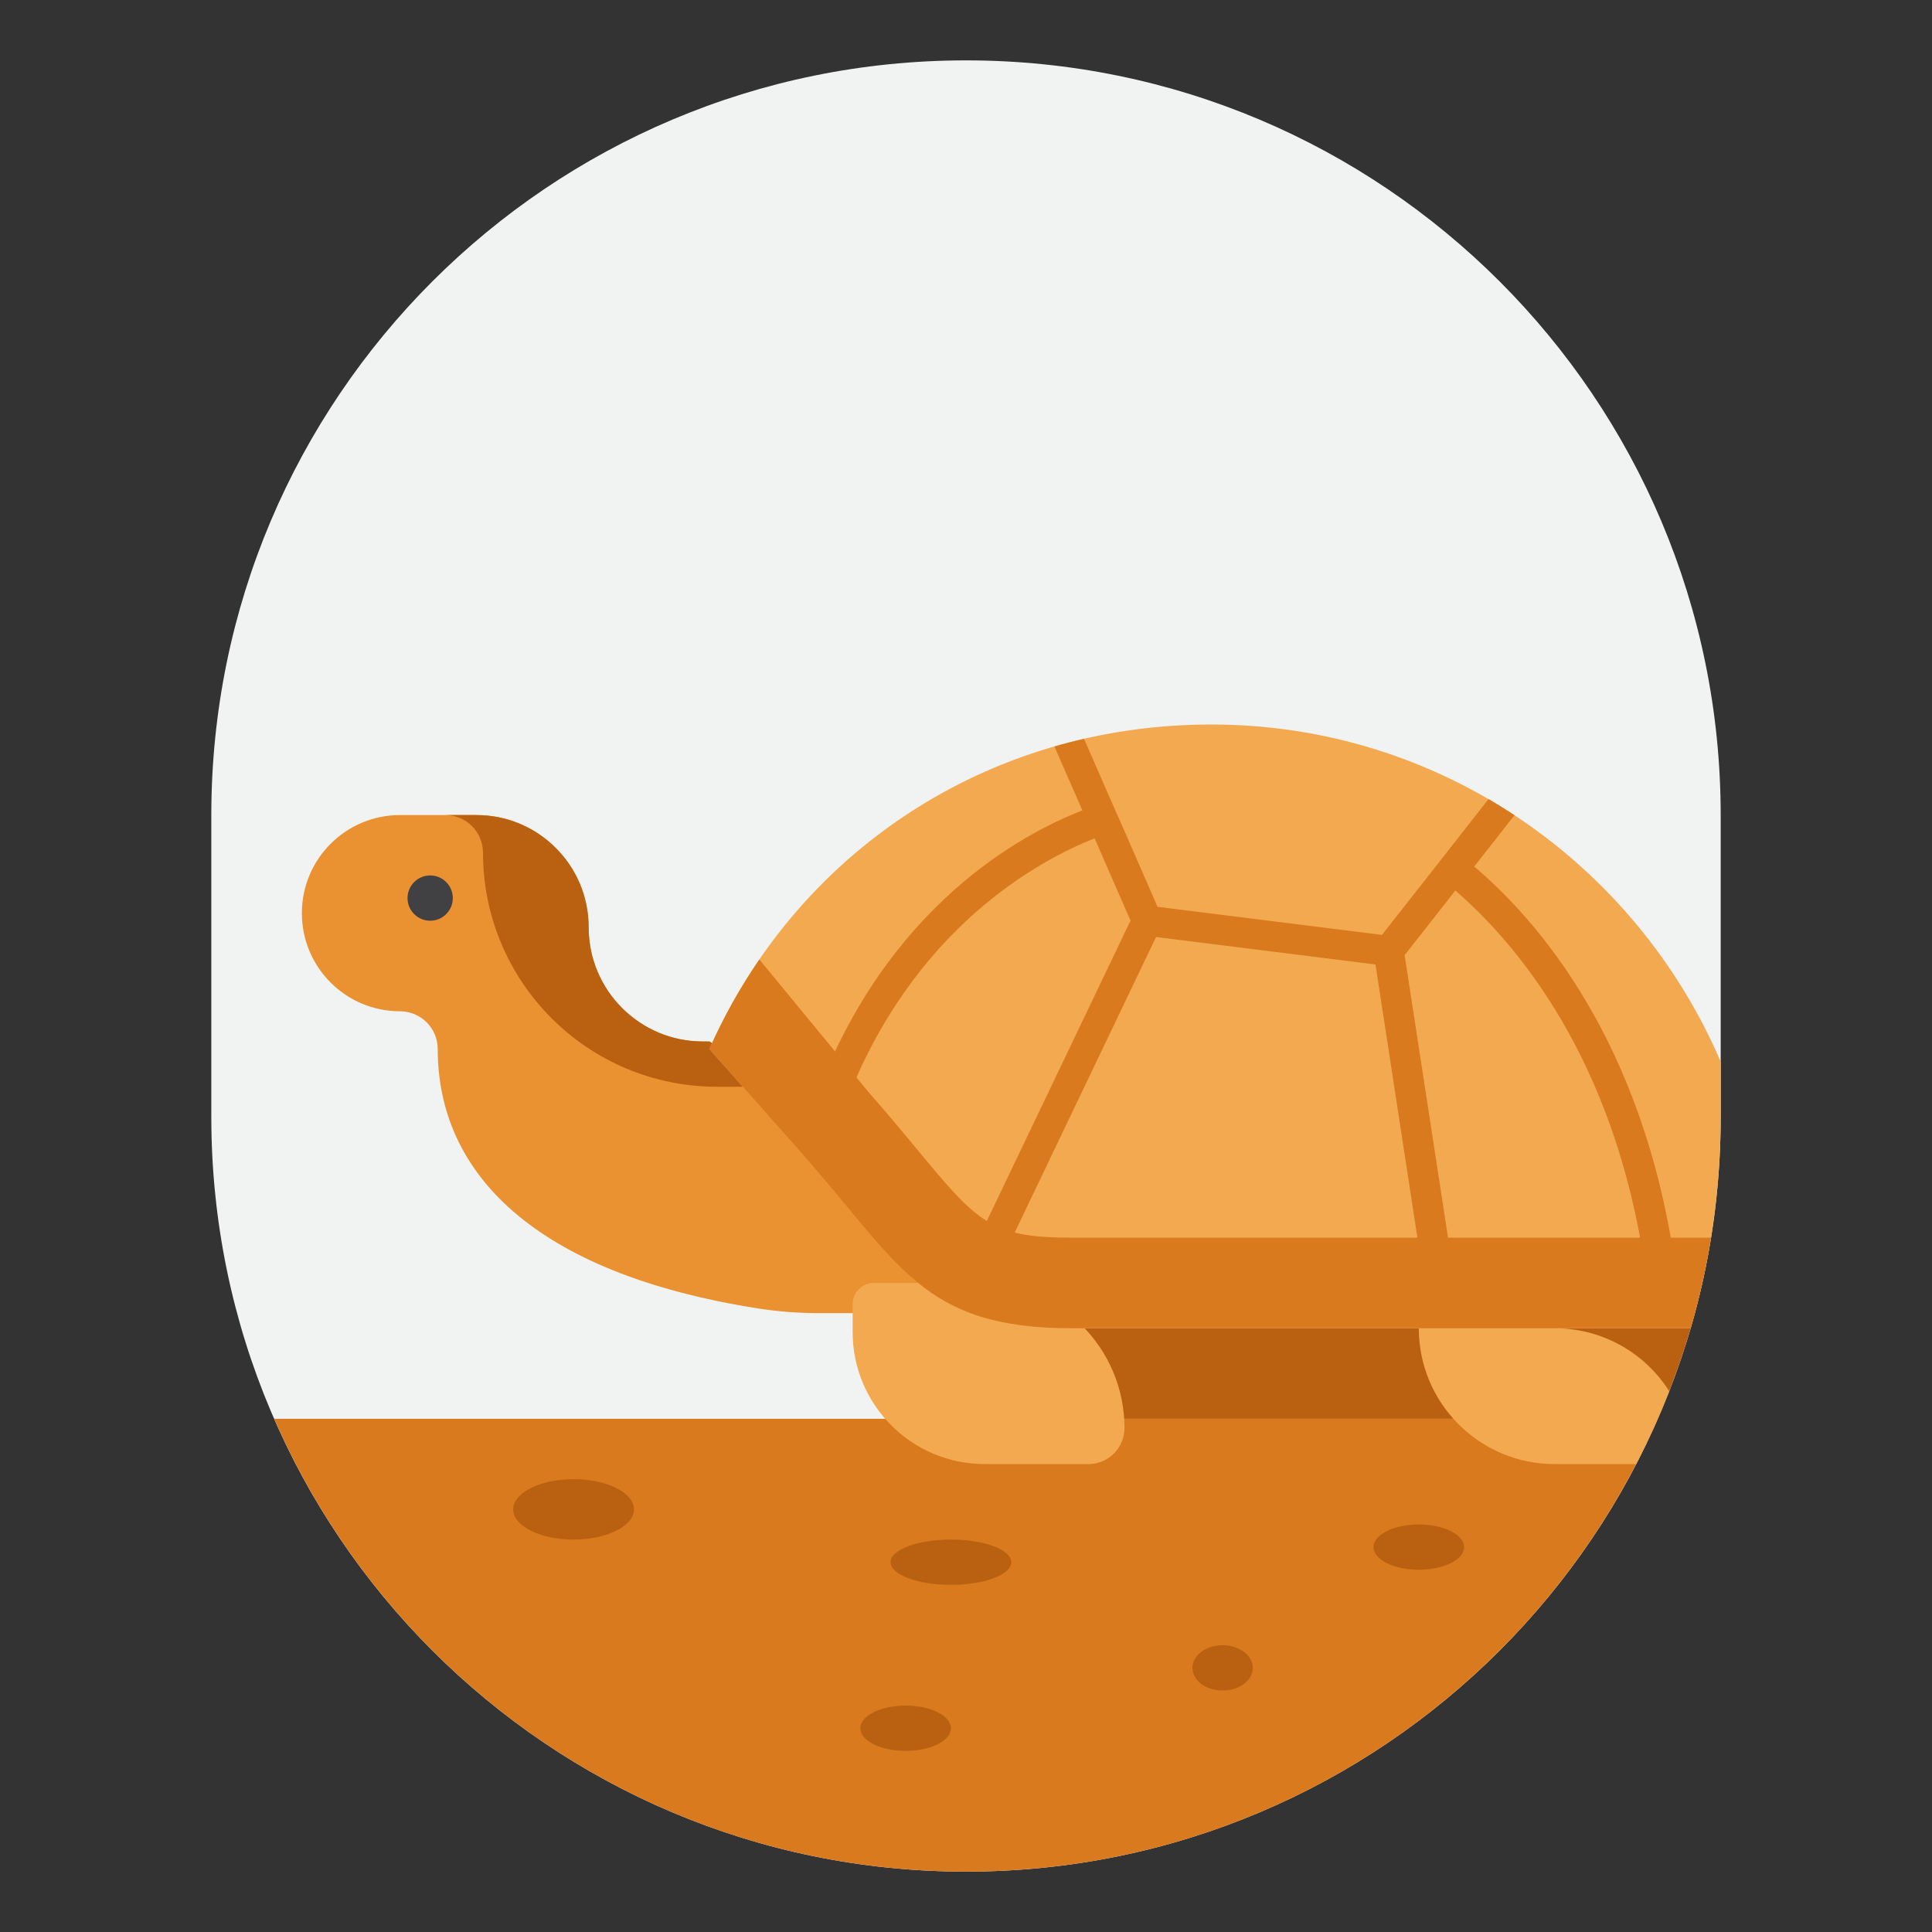
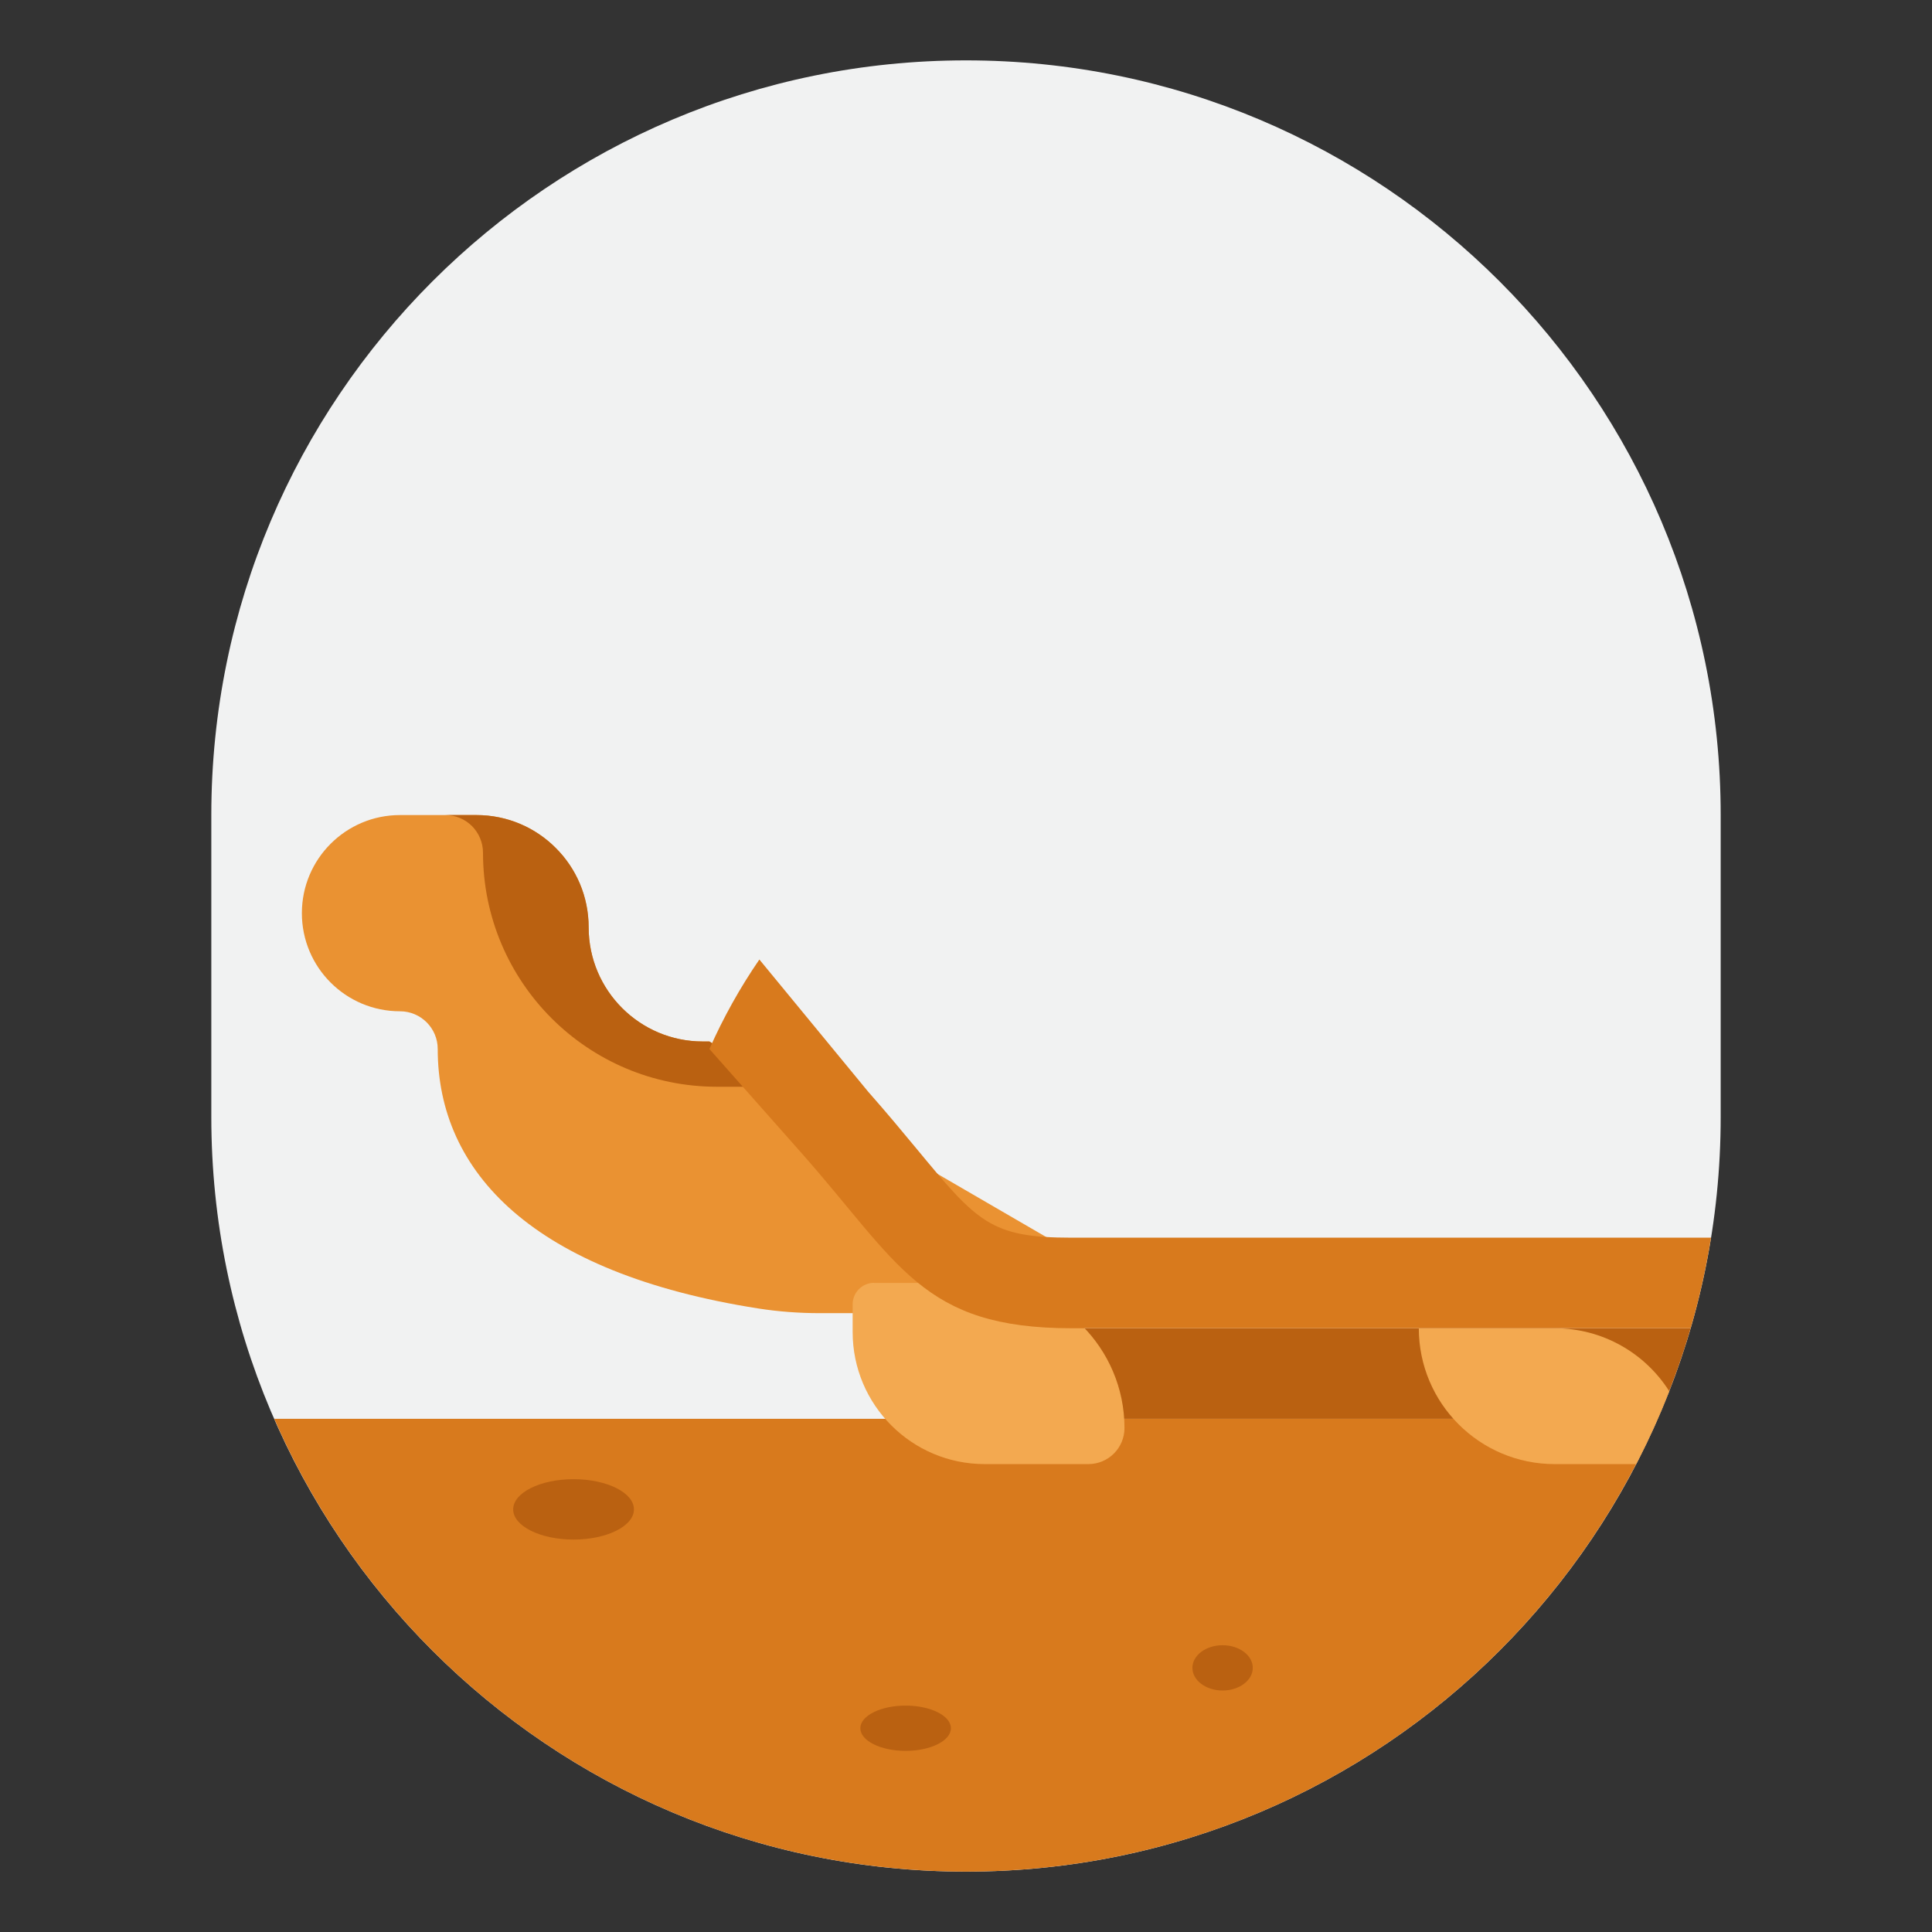
<svg xmlns="http://www.w3.org/2000/svg" width="128" height="128" viewBox="0 0 128 128" fill="none">
  <rect x="0" y="0" width="128" height="128" fill="#333333" stroke="none" />
  <path d="M114 54C114 26.386 91.614 4 64 4C36.386 4 14 26.386 14 54V74C14 101.614 36.386 124 64 124C91.614 124 114 101.614 114 74V54Z" fill="#F1F2F2" />
  <path d="M18.17 94C25.88 111.66 43.5 124 64 124C84.5 124 102.12 111.66 109.83 94H18.17Z" fill="#D87A1D" />
  <path d="M47 69H46.56C42.38 69 39 65.61 39 61.44C39 57.33 35.67 54 31.56 54H26.5C22.91 54 20 56.91 20 60.5C20 64.09 22.91 67 26.5 67C27.88 67 29 68.12 29 69.5C29 77.66 35.31 84.35 50.24 86.69C51.58 86.9 52.95 87 54.31 87H78L47 69Z" fill="#EA9232" />
  <path d="M47 69H46.56C42.39 69 39 65.61 39 61.44C39 59.38 38.17 57.52 36.82 56.18C35.48 54.83 33.62 54 31.56 54H29.5C30.19 54 30.82 54.28 31.27 54.73C31.72 55.18 32 55.81 32 56.5C32 60.78 33.74 64.66 36.54 67.46C39.34 70.26 43.22 72 47.5 72H51.31L47 69Z" fill="#BA6111" />
-   <path d="M28.5 61C29.328 61 30 60.328 30 59.5C30 58.672 29.328 58 28.5 58C27.672 58 27 58.672 27 59.5C27 60.328 27.672 61 28.5 61Z" fill="#414042" />
  <path d="M67 88V94H109.83C110.68 92.06 111.41 90.06 112.01 88H67Z" fill="#BA6111" />
  <path d="M57.92 85H64.89C70.19 85 74.5 89.31 74.5 94.61C74.5 95.93 73.43 97 72.11 97H65.24C60.41 97 56.49 93.08 56.49 88.25V86.41C56.49 85.63 57.13 84.99 57.91 84.99L57.92 85Z" fill="#F3A950" />
  <path d="M103 88H94C94 92.97 98.03 97 103 97H108.4C109.21 95.43 109.95 93.82 110.59 92.17C109 89.66 106.19 88 103 88Z" fill="#F3A950" />
-   <path d="M80.26 48C65.3 48 52.72 56.57 47 69.5L53.03 76.31C59.61 83.74 61.07 88 71 88H112.01C113.31 83.56 114 78.86 114 74V70.34C108.36 57.2 95.38 48 80.26 48Z" fill="#F3A950" />
-   <path d="M97.67 57.41L100.34 54.01C99.78 53.64 99.2 53.28 98.62 52.94L96.09 56.17L94.85 57.75L91.56 61.94L76.69 60.08L74.43 54.9L73.62 53.07L71.82 48.95C71.16 49.1 70.5 49.27 69.86 49.46L71.71 53.69C67.68 55.26 58.8 60.02 54.06 72.65C53.87 73.17 54.13 73.74 54.65 73.94C54.76 73.98 54.88 74 55 74C55.4 74 55.79 73.75 55.94 73.35C60.39 61.48 68.89 56.98 72.52 55.54L74.9 60.99L64.1 83.57C63.86 84.07 64.07 84.66 64.57 84.9C64.71 84.97 64.85 85 65 85C65.37 85 65.73 84.79 65.9 84.43L76.59 62.08L91.13 63.9L94.06 83H96.09L93.06 63.28L96.42 59C100.31 62.36 106.99 70 109.01 84.14C109.08 84.64 109.51 85 110 85C110.05 85 110.09 85 110.14 84.99C110.69 84.91 111.07 84.41 110.99 83.86C108.86 68.93 101.84 60.94 97.67 57.41Z" fill="#D87A1D" />
  <path d="M71 82C65.6 82 64.75 80.97 60.67 76.04C59.76 74.94 58.72 73.69 57.52 72.33L50.31 63.57C49.04 65.42 47.93 67.4 47 69.5L53.03 76.31C59.61 83.74 61.07 88 71 88H112.01C112.58 86.05 113.03 84.05 113.36 82H71Z" fill="#D87A1D" />
  <path d="M38 102C40.209 102 42 101.105 42 100C42 98.895 40.209 98 38 98C35.791 98 34 98.895 34 100C34 101.105 35.791 102 38 102Z" fill="#BA6111" />
  <path d="M81 112C82.105 112 83 111.328 83 110.5C83 109.672 82.105 109 81 109C79.895 109 79 109.672 79 110.5C79 111.328 79.895 112 81 112Z" fill="#BA6111" />
-   <path d="M94 104C95.657 104 97 103.328 97 102.5C97 101.672 95.657 101 94 101C92.343 101 91 101.672 91 102.5C91 103.328 92.343 104 94 104Z" fill="#BA6111" />
  <path d="M60 116C61.657 116 63 115.328 63 114.5C63 113.672 61.657 113 60 113C58.343 113 57 113.672 57 114.5C57 115.328 58.343 116 60 116Z" fill="#BA6111" />
-   <path d="M63 105C65.209 105 67 104.328 67 103.5C67 102.672 65.209 102 63 102C60.791 102 59 102.672 59 103.5C59 104.328 60.791 105 63 105Z" fill="#BA6111" />
</svg>